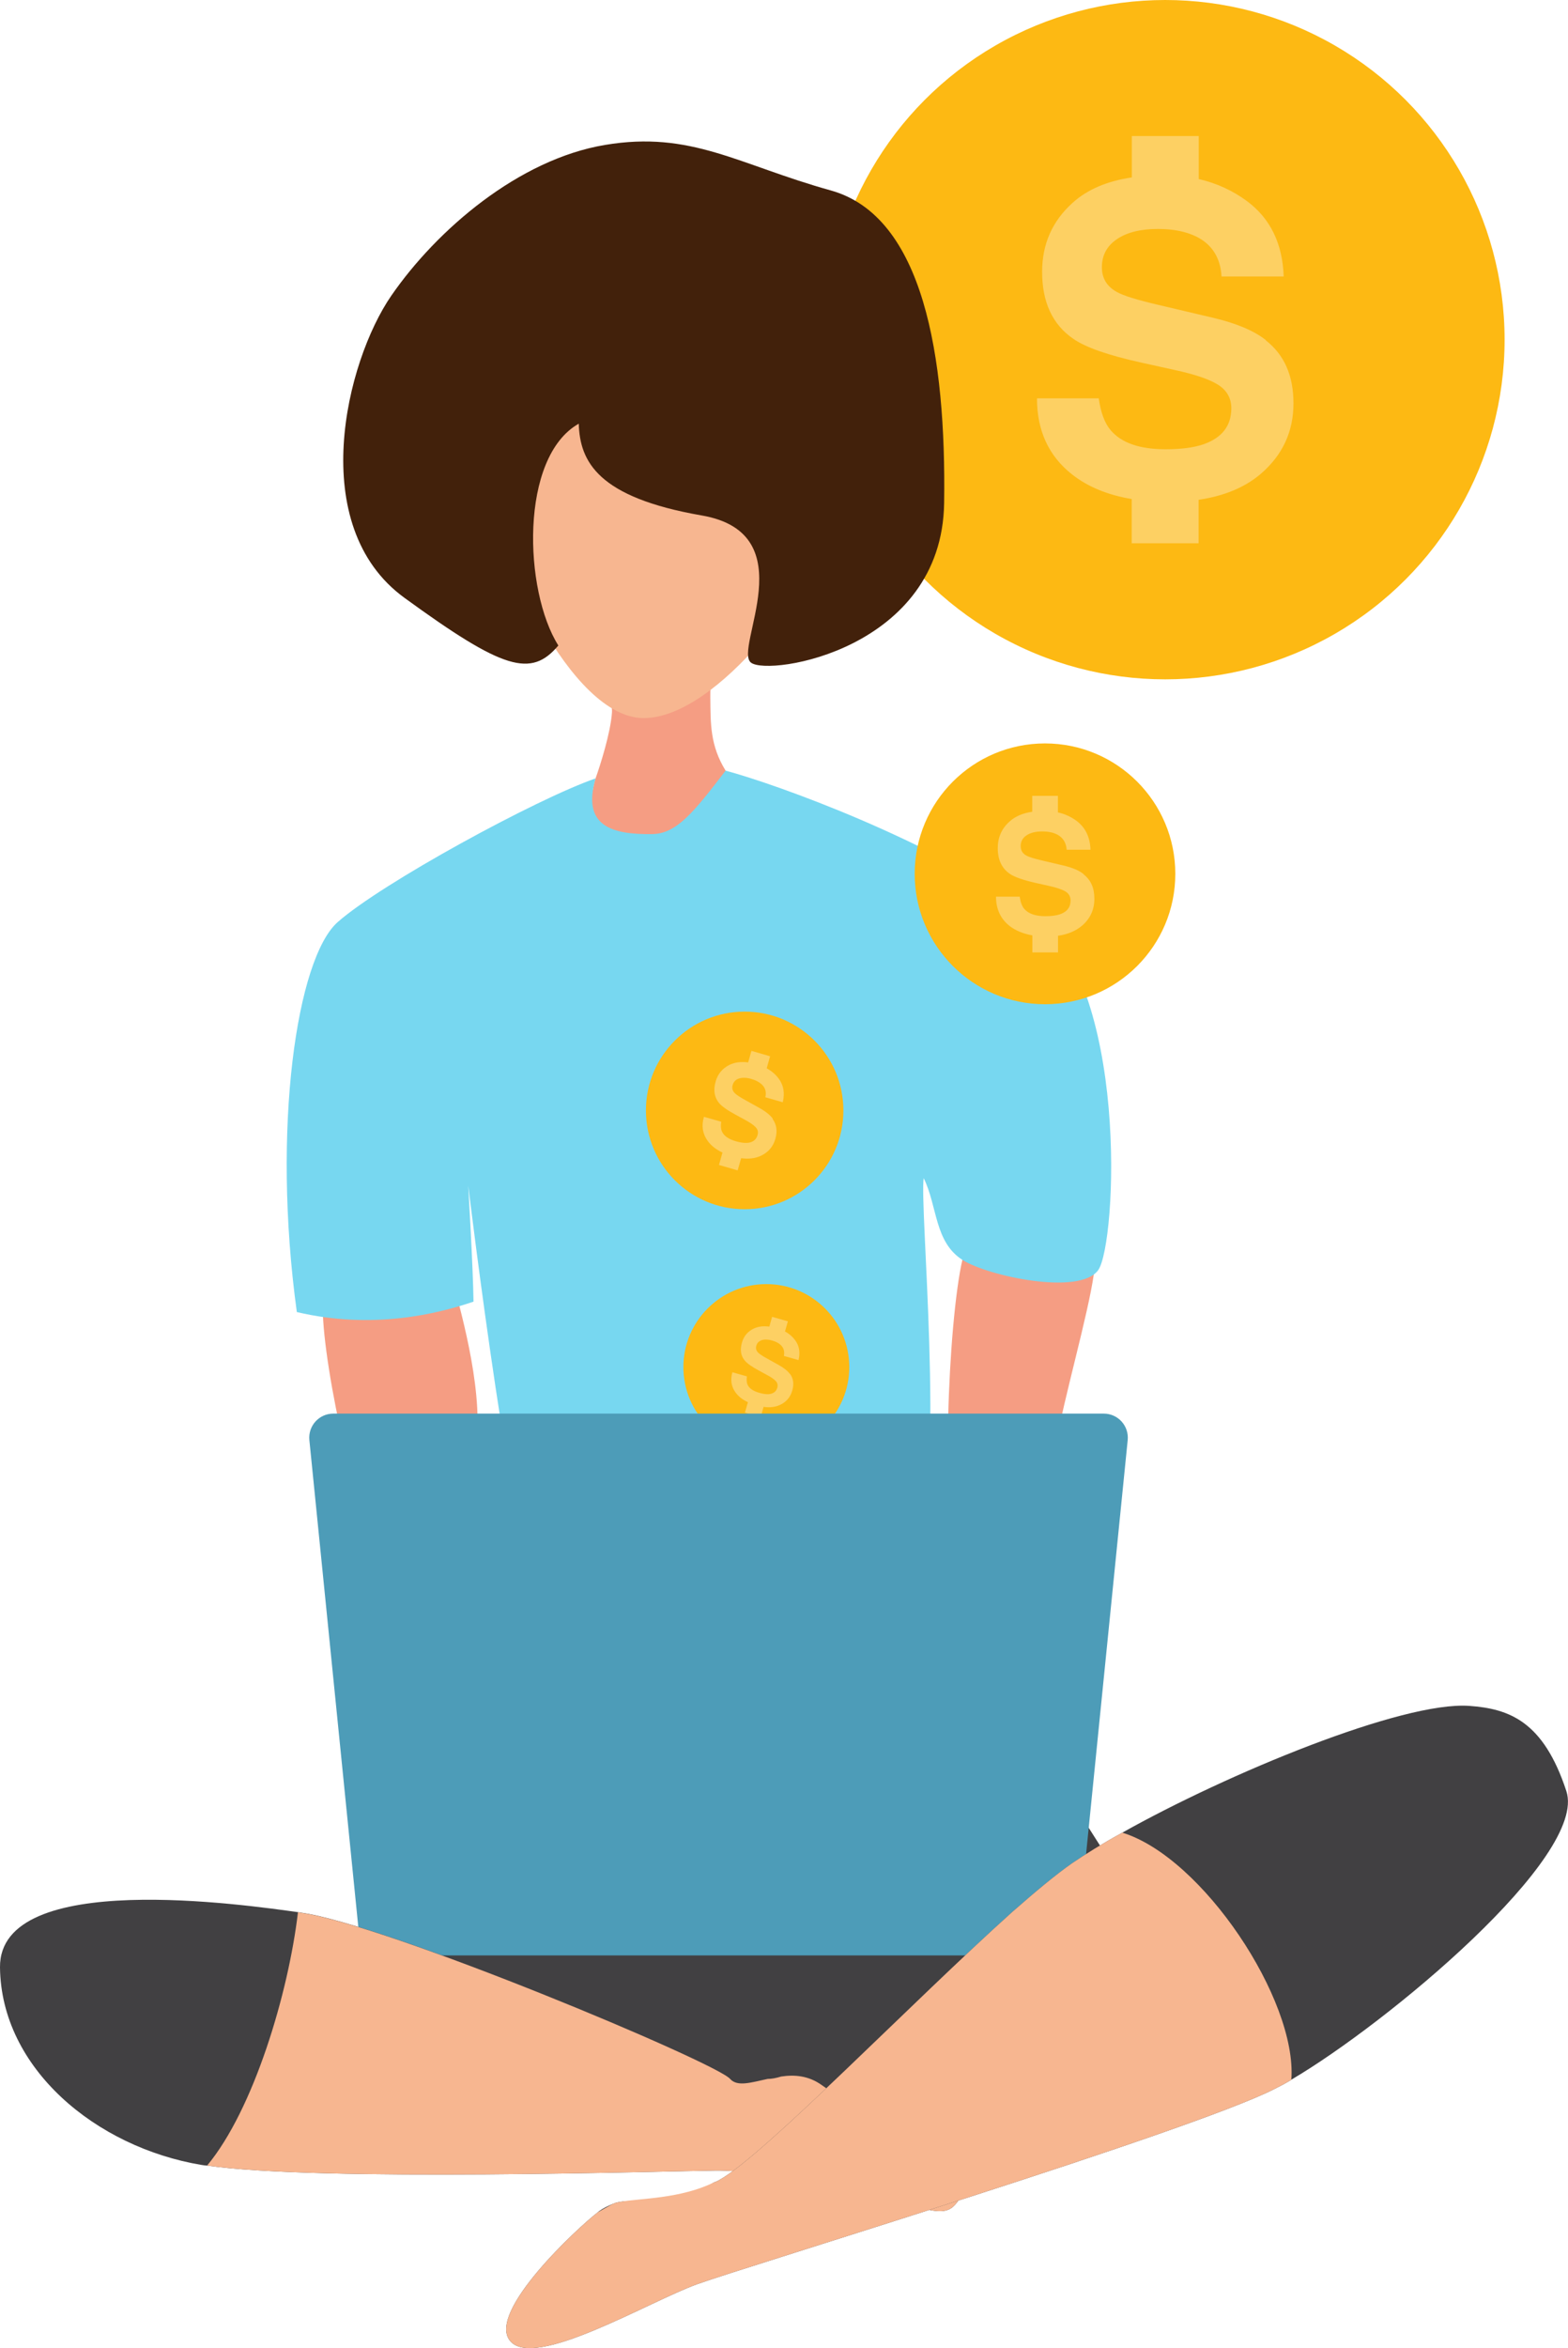
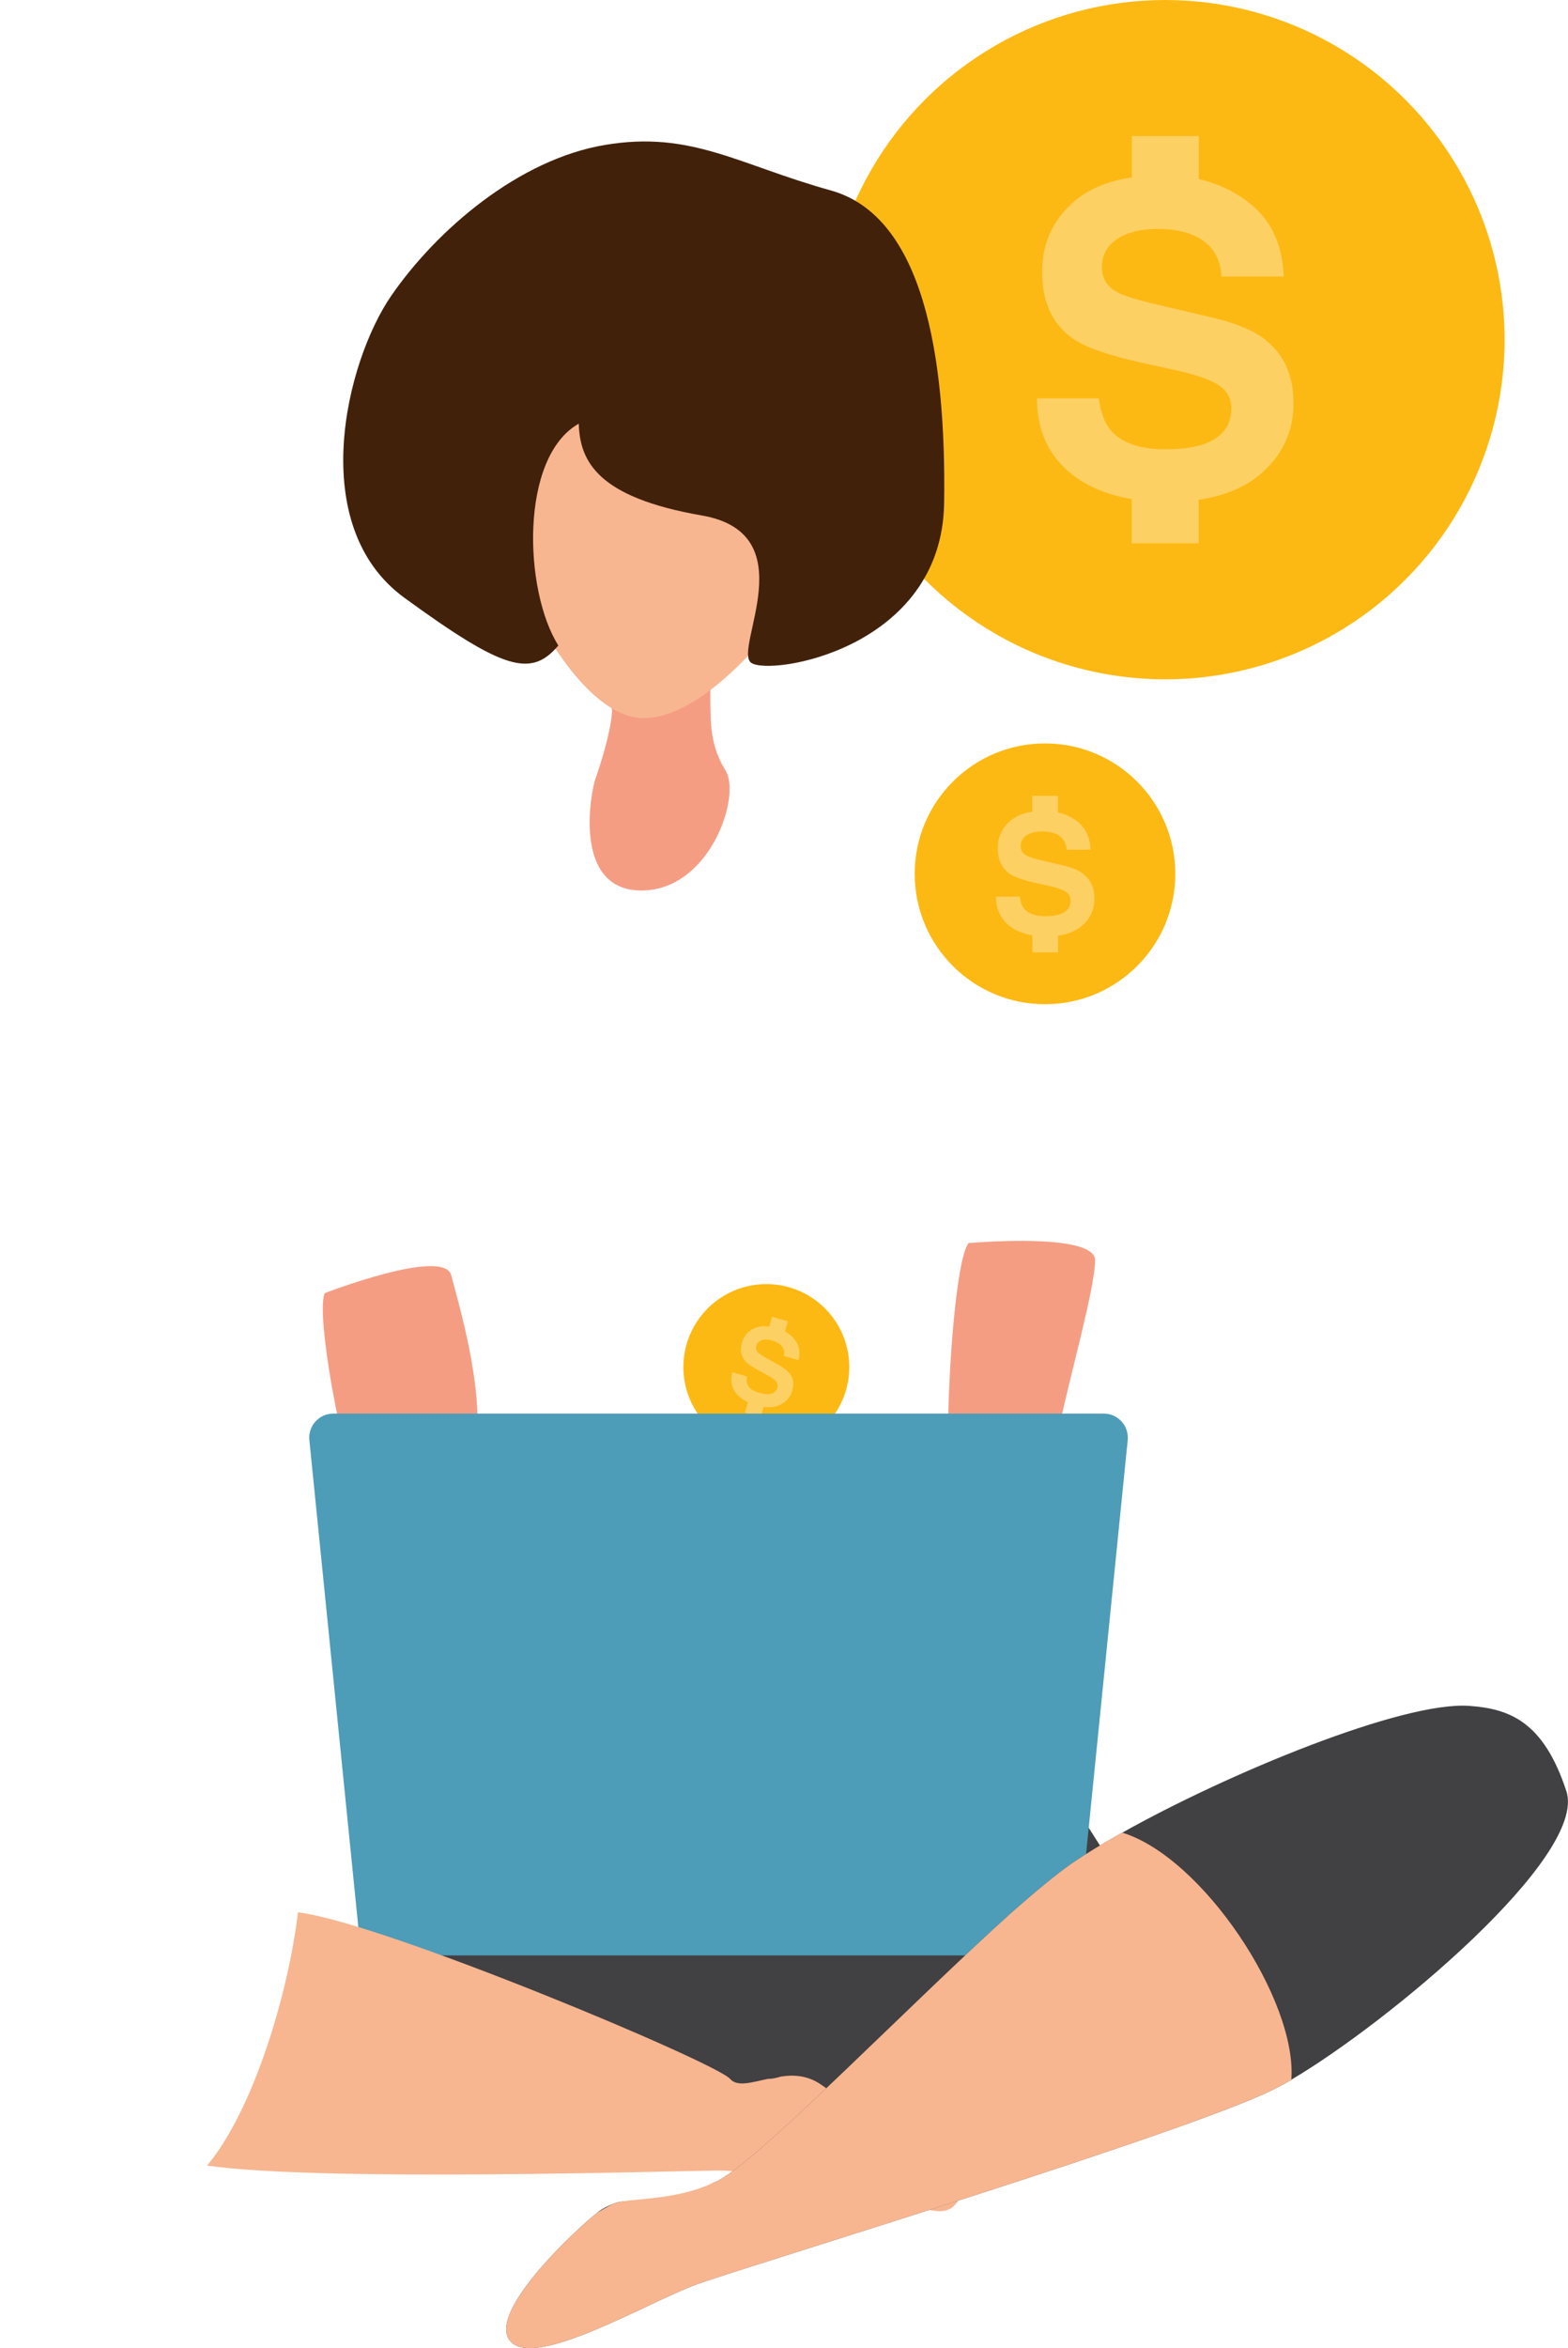
<svg xmlns="http://www.w3.org/2000/svg" id="Layer_2" data-name="Layer 2" viewBox="0 0 125.14 187.28">
  <defs>
    <style>
      .cls-1 {
        fill: #fdb913;
      }

      .cls-2 {
        fill: #4d9cb8;
      }

      .cls-3 {
        fill: #77d7f0;
      }

      .cls-4 {
        fill: #42210b;
      }

      .cls-5 {
        fill: #f59d83;
      }

      .cls-6 {
        fill: #f7b690;
      }

      .cls-7 {
        fill: #fdd063;
      }

      .cls-8 {
        fill: #414042;
      }
    </style>
  </defs>
  <g id="Layer_1-2" data-name="Layer 1">
    <g>
      <path class="cls-5" d="m25.92,103.13c-.85,1.8,1.93,16.29,3.84,18.99,1.9,2.71,7.76-2.66,8.27-7.16.51-4.5-1.43-11.02-2.02-13.26-.59-2.24-10.09,1.43-10.09,1.43Z" />
      <path class="cls-5" d="m77.3,99.15c-1.31,1.49-2.26,18.61-1.17,21.73,1.09,3.12,7.51-2.78,8.44-7.21.89-4.22,2.78-10.81,2.83-13.13.05-2.31-10.09-1.4-10.09-1.4Z" />
      <path class="cls-5" d="m47.27,50.49c-.6.88,1.68,4.72,1.57,6.34-.11,1.62-.95,4.25-1.31,5.25s-1.89,8.88,3.6,8.94c5.49.06,8.05-7.5,6.78-9.56-1.24-2.01-1.2-3.73-1.22-5.85-.02-2.12.45-4.25.3-5.99-.14-1.74-7.14-2.91-9.72.86Z" />
-       <path class="cls-3" d="m52.07,66.52c-3.24.05-5.64-.63-4.54-4.44-4.75,1.65-17.07,8.36-20.58,11.46-3.26,2.88-5.28,16.39-3.26,31.1,6.07,1.43,11.24.14,14.1-.83-.03-2.62-.42-9.24-.42-9.24,0,0,3.87,32.07,5.92,33.02,9.65,4.44,27.67,5.63,29.94-2.87,2.18-8.17.14-28.51.49-30.76,1.11,2.27.85,5.08,3.09,6.52,1.99,1.28,9.37,2.88,10.84.81,1.47-2.08,2.54-22.86-5.38-28.57-7.92-5.71-20.23-10.15-24.36-11.26-2.53,3.3-3.9,5.03-5.84,5.06Z" />
+       <path class="cls-3" d="m52.07,66.52Z" />
      <g>
        <circle class="cls-1" cx="61.16" cy="109.03" r="6.62" />
        <path class="cls-7" d="m63.04,109.58c-.17-.24-.47-.48-.88-.71l-.95-.53c-.37-.2-.6-.36-.7-.46-.16-.16-.21-.34-.15-.55.06-.23.21-.37.44-.45.23-.07.5-.06.82.03.29.08.52.2.68.35.25.23.33.52.26.88l1.17.33c.15-.62.06-1.16-.29-1.61-.21-.28-.47-.5-.79-.67l.23-.81-1.26-.36-.22.78c-.48-.06-.9-.01-1.25.16-.48.23-.8.61-.94,1.13-.16.57-.09,1.04.23,1.42.19.23.57.5,1.15.81l.59.32c.35.18.59.35.73.5.14.15.18.33.13.52-.09.33-.33.5-.71.53-.2.01-.45-.03-.74-.11-.49-.14-.8-.36-.93-.65-.07-.16-.09-.38-.05-.66l-1.16-.33c-.17.6-.09,1.14.25,1.61.23.32.56.58.99.78l-.24.83,1.26.36.23-.82c.5.07.93.02,1.3-.15.51-.23.84-.62.99-1.15s.09-.96-.18-1.33Z" />
      </g>
      <g>
        <circle class="cls-1" cx="92.99" cy="27.09" r="27.09" />
        <path class="cls-7" d="m101.02,27.12c-.95-.75-2.37-1.35-4.27-1.79l-4.33-1.02c-1.67-.39-2.77-.73-3.28-1.02-.8-.44-1.2-1.09-1.2-1.98,0-.96.41-1.71,1.22-2.25.81-.54,1.9-.8,3.26-.8,1.23,0,2.25.21,3.08.62,1.24.63,1.9,1.68,1.99,3.17h4.96c-.09-2.62-1.07-4.63-2.93-6.01-1.14-.84-2.42-1.43-3.85-1.76v-3.43h-5.34v3.3c-1.97.29-3.55.96-4.72,2.02-1.63,1.46-2.44,3.3-2.44,5.51,0,2.42.83,4.21,2.5,5.35.98.68,2.79,1.31,5.42,1.89l2.67.59c1.57.34,2.71.72,3.43,1.16.72.45,1.08,1.08,1.08,1.89,0,1.4-.74,2.35-2.21,2.87-.78.27-1.79.4-3.03.4-2.08,0-3.54-.51-4.4-1.53-.47-.56-.78-1.4-.94-2.53h-4.93c0,2.57.93,4.59,2.79,6.06,1.27,1,2.86,1.65,4.77,1.97v3.53h5.34v-3.47c2.03-.3,3.68-.98,4.95-2.06,1.74-1.49,2.62-3.37,2.62-5.62s-.74-3.88-2.21-5.04Z" />
      </g>
      <polygon class="cls-8" points="35.55 143.06 23.68 162.31 65.62 170.4 95.81 159.76 82.07 138.22 35.55 143.06" />
      <path class="cls-6" d="m51.04,24.34c-8.73.1-11.59,12.11-11.55,15.6.04,3.49,5.94,17.4,11.93,17.33,5.99-.07,13.84-11.14,13.81-13.88-.09-8.2-6.46-19.14-14.19-19.05Z" />
      <path class="cls-4" d="m46.19,33.79c.09,3.02,1.51,5.88,9.82,7.32,8.31,1.44,2.49,10.65,3.93,11.74,1.44,1.1,15.24-1.06,15.41-12.73.17-11.68-1.65-22.87-9.04-24.93-7.4-2.06-11.15-4.79-18.03-3.63-6.88,1.15-13.42,6.76-17.05,12.02-3.63,5.26-6.85,18.36,1.05,24.1,7.9,5.75,10.11,6.38,12.28,3.8-2.76-4.37-3.1-15.02,1.63-17.69Z" />
      <path class="cls-2" d="m30.55,155.95h53.58c.98,0,1.81-.75,1.91-1.73l3.96-39.37c.11-1.13-.77-2.11-1.91-2.11H26.6c-1.14,0-2.02.98-1.91,2.11l3.96,39.37c.1.98.92,1.73,1.91,1.73Z" />
-       <path class="cls-8" d="m77.15,174.55c-1.06,1.33-.96,2.44-4.15,1.37-3.19-1.1-12.01-2.86-15.9-2.81-3.83.04-31.63.9-40.57-.4-.15,0-.3-.03-.45-.05C7.65,171.25.09,164.96,0,156.91c-.09-7.9,19.76-4.96,23.78-4.41.06,0,.12.03.18.03,6.84.91,33.19,11.95,34.31,13.26.58.65,1.68.28,2.99,0,.33-.09.69-.16,1.08-.19,1.05-.16,2.18-.08,3.24.68,2.84,2.03,12.62,6.95,11.56,8.28Z" />
      <path class="cls-6" d="m77.15,174.55c-1.06,1.33-.96,2.44-4.15,1.37-3.19-1.1-12.01-2.86-15.9-2.81-3.83.04-31.63.9-40.57-.4,3.72-4.47,6.49-13.76,7.25-20.2.06,0,.12.03.18.03,6.84.91,33.19,11.95,34.31,13.26.58.65,1.68.28,2.99,0,.33,0,.69-.07,1.08-.19,1.05-.16,2.18-.08,3.24.68,2.84,2.03,12.62,6.95,11.56,8.28Z" />
      <path class="cls-8" d="m103.06,165.87c-.51.31-.98.55-1.4.76-6.82,3.43-42.14,14.14-45.99,15.53-3.88,1.39-13.09,6.92-14.98,4.51-1.82-2.31,5.43-9.01,7.01-10.23.06-.06.12-.09.15-.12.3-.21.62-.37,1.04-.55.06,0,.09-.03.15-.06.15-.06.36-.09.6-.13,1.52-.17,4.4.13,7.08-1.37.06-.03.15-.09.24-.15.18-.06.33-.12.48-.22,3.51-1.93,15.4-14.22,23.34-21.35,1.87-1.64,3.5-3,4.78-3.89,1.07-.73,2.44-1.58,4.01-2.44,8.33-4.68,22.36-10.5,27.7-10.11,3.18.23,5.91,1.22,7.74,6.8,1.71,5.22-14.34,18.55-21.95,23.01Z" />
      <path class="cls-6" d="m103.06,165.87c-.51.31-.98.55-1.4.76-6.82,3.43-42.14,14.14-45.99,15.53-3.88,1.39-13.09,6.92-14.98,4.51-1.82-2.31,5.43-9.01,7.01-10.23.36-.21.77-.43,1.19-.67.06,0,.09-.03.15-.06.15-.06.36-.09.6-.13,1.52-.26,4.67-.23,7.32-1.52.18-.06.33-.12.48-.22,3.51-1.93,15.4-14.22,23.34-21.35,1.87-1.64,3.5-3,4.78-3.89,1.07-.73,2.44-1.58,4.01-2.44,6.4,1.96,13.96,13.34,13.49,19.69Z" />
      <g>
        <circle class="cls-1" cx="83.4" cy="69.69" r="10.4" />
        <path class="cls-7" d="m86.48,69.71c-.36-.29-.91-.52-1.64-.69l-1.66-.39c-.64-.15-1.06-.28-1.26-.39-.31-.17-.46-.42-.46-.76,0-.37.16-.66.47-.86.31-.21.73-.31,1.25-.31.47,0,.86.08,1.18.24.47.24.73.65.77,1.22h1.9c-.03-1.01-.41-1.78-1.12-2.31-.44-.32-.93-.55-1.48-.67v-1.32h-2.05v1.27c-.76.11-1.36.37-1.81.78-.63.56-.94,1.27-.94,2.12,0,.93.32,1.61.96,2.05.38.26,1.07.5,2.08.73l1.03.23c.6.13,1.04.28,1.32.44.28.17.42.41.42.73,0,.54-.28.9-.85,1.1-.3.1-.69.15-1.16.15-.8,0-1.36-.2-1.69-.59-.18-.21-.3-.54-.36-.97h-1.89c0,.99.36,1.76,1.07,2.33.49.38,1.1.63,1.83.76v1.36h2.05v-1.33c.78-.11,1.41-.38,1.9-.79.67-.57,1-1.29,1-2.16s-.28-1.49-.85-1.94Z" />
      </g>
      <g>
-         <circle class="cls-1" cx="59.43" cy="88.56" r="7.88" />
-         <path class="cls-7" d="m61.67,89.21c-.21-.28-.56-.57-1.05-.84l-1.13-.63c-.44-.24-.72-.43-.84-.55-.19-.19-.25-.4-.18-.65.08-.27.25-.45.52-.53.27-.08.6-.07.98.04.34.1.61.24.81.42.3.27.4.62.3,1.04l1.39.4c.18-.74.07-1.38-.34-1.91-.25-.33-.56-.59-.94-.8l.27-.96-1.49-.43-.26.92c-.57-.07-1.07-.01-1.48.19-.57.28-.95.73-1.12,1.35-.19.68-.1,1.24.27,1.69.22.27.67.59,1.36.96l.7.38c.41.22.7.42.87.6.17.18.22.39.15.62-.11.39-.39.6-.85.63-.24.01-.53-.03-.88-.13-.58-.17-.95-.42-1.11-.78-.09-.19-.11-.45-.06-.78l-1.38-.39c-.21.72-.11,1.36.3,1.92.27.38.67.69,1.18.93l-.28.99,1.49.43.28-.97c.59.08,1.11.02,1.55-.18.61-.28,1-.73,1.18-1.36s.1-1.14-.22-1.59Z" />
-       </g>
+         </g>
    </g>
  </g>
</svg>